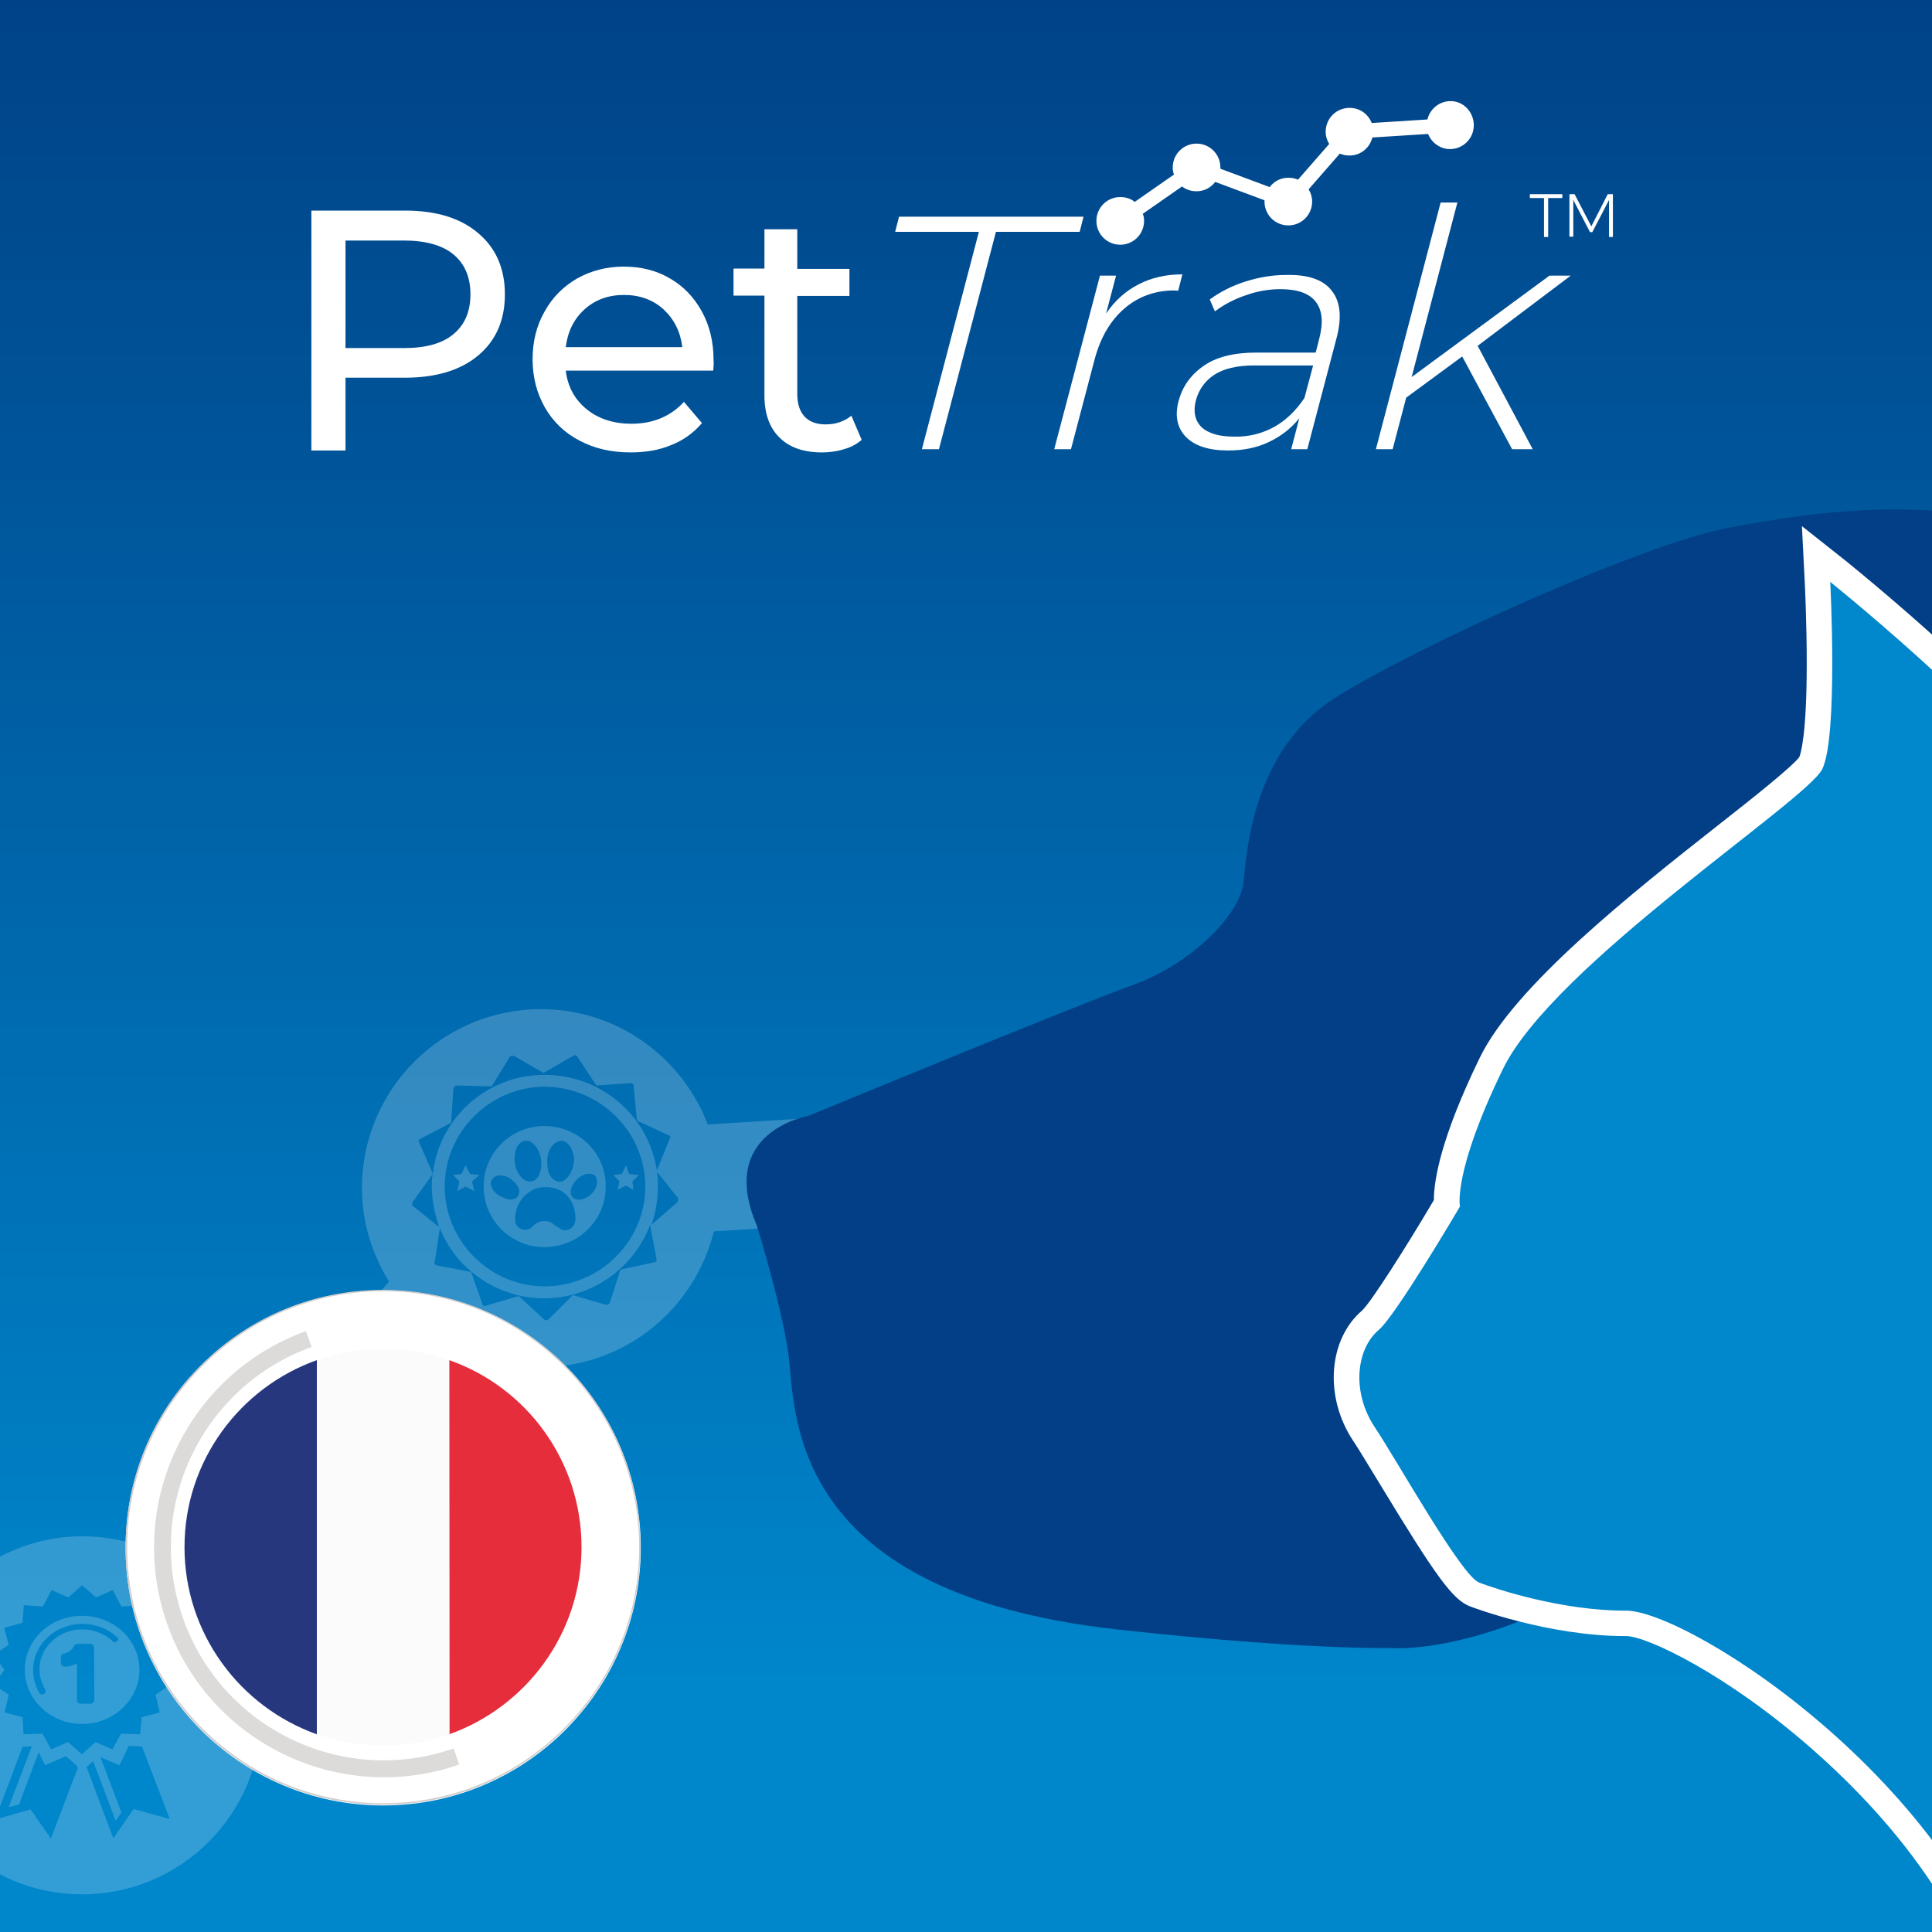
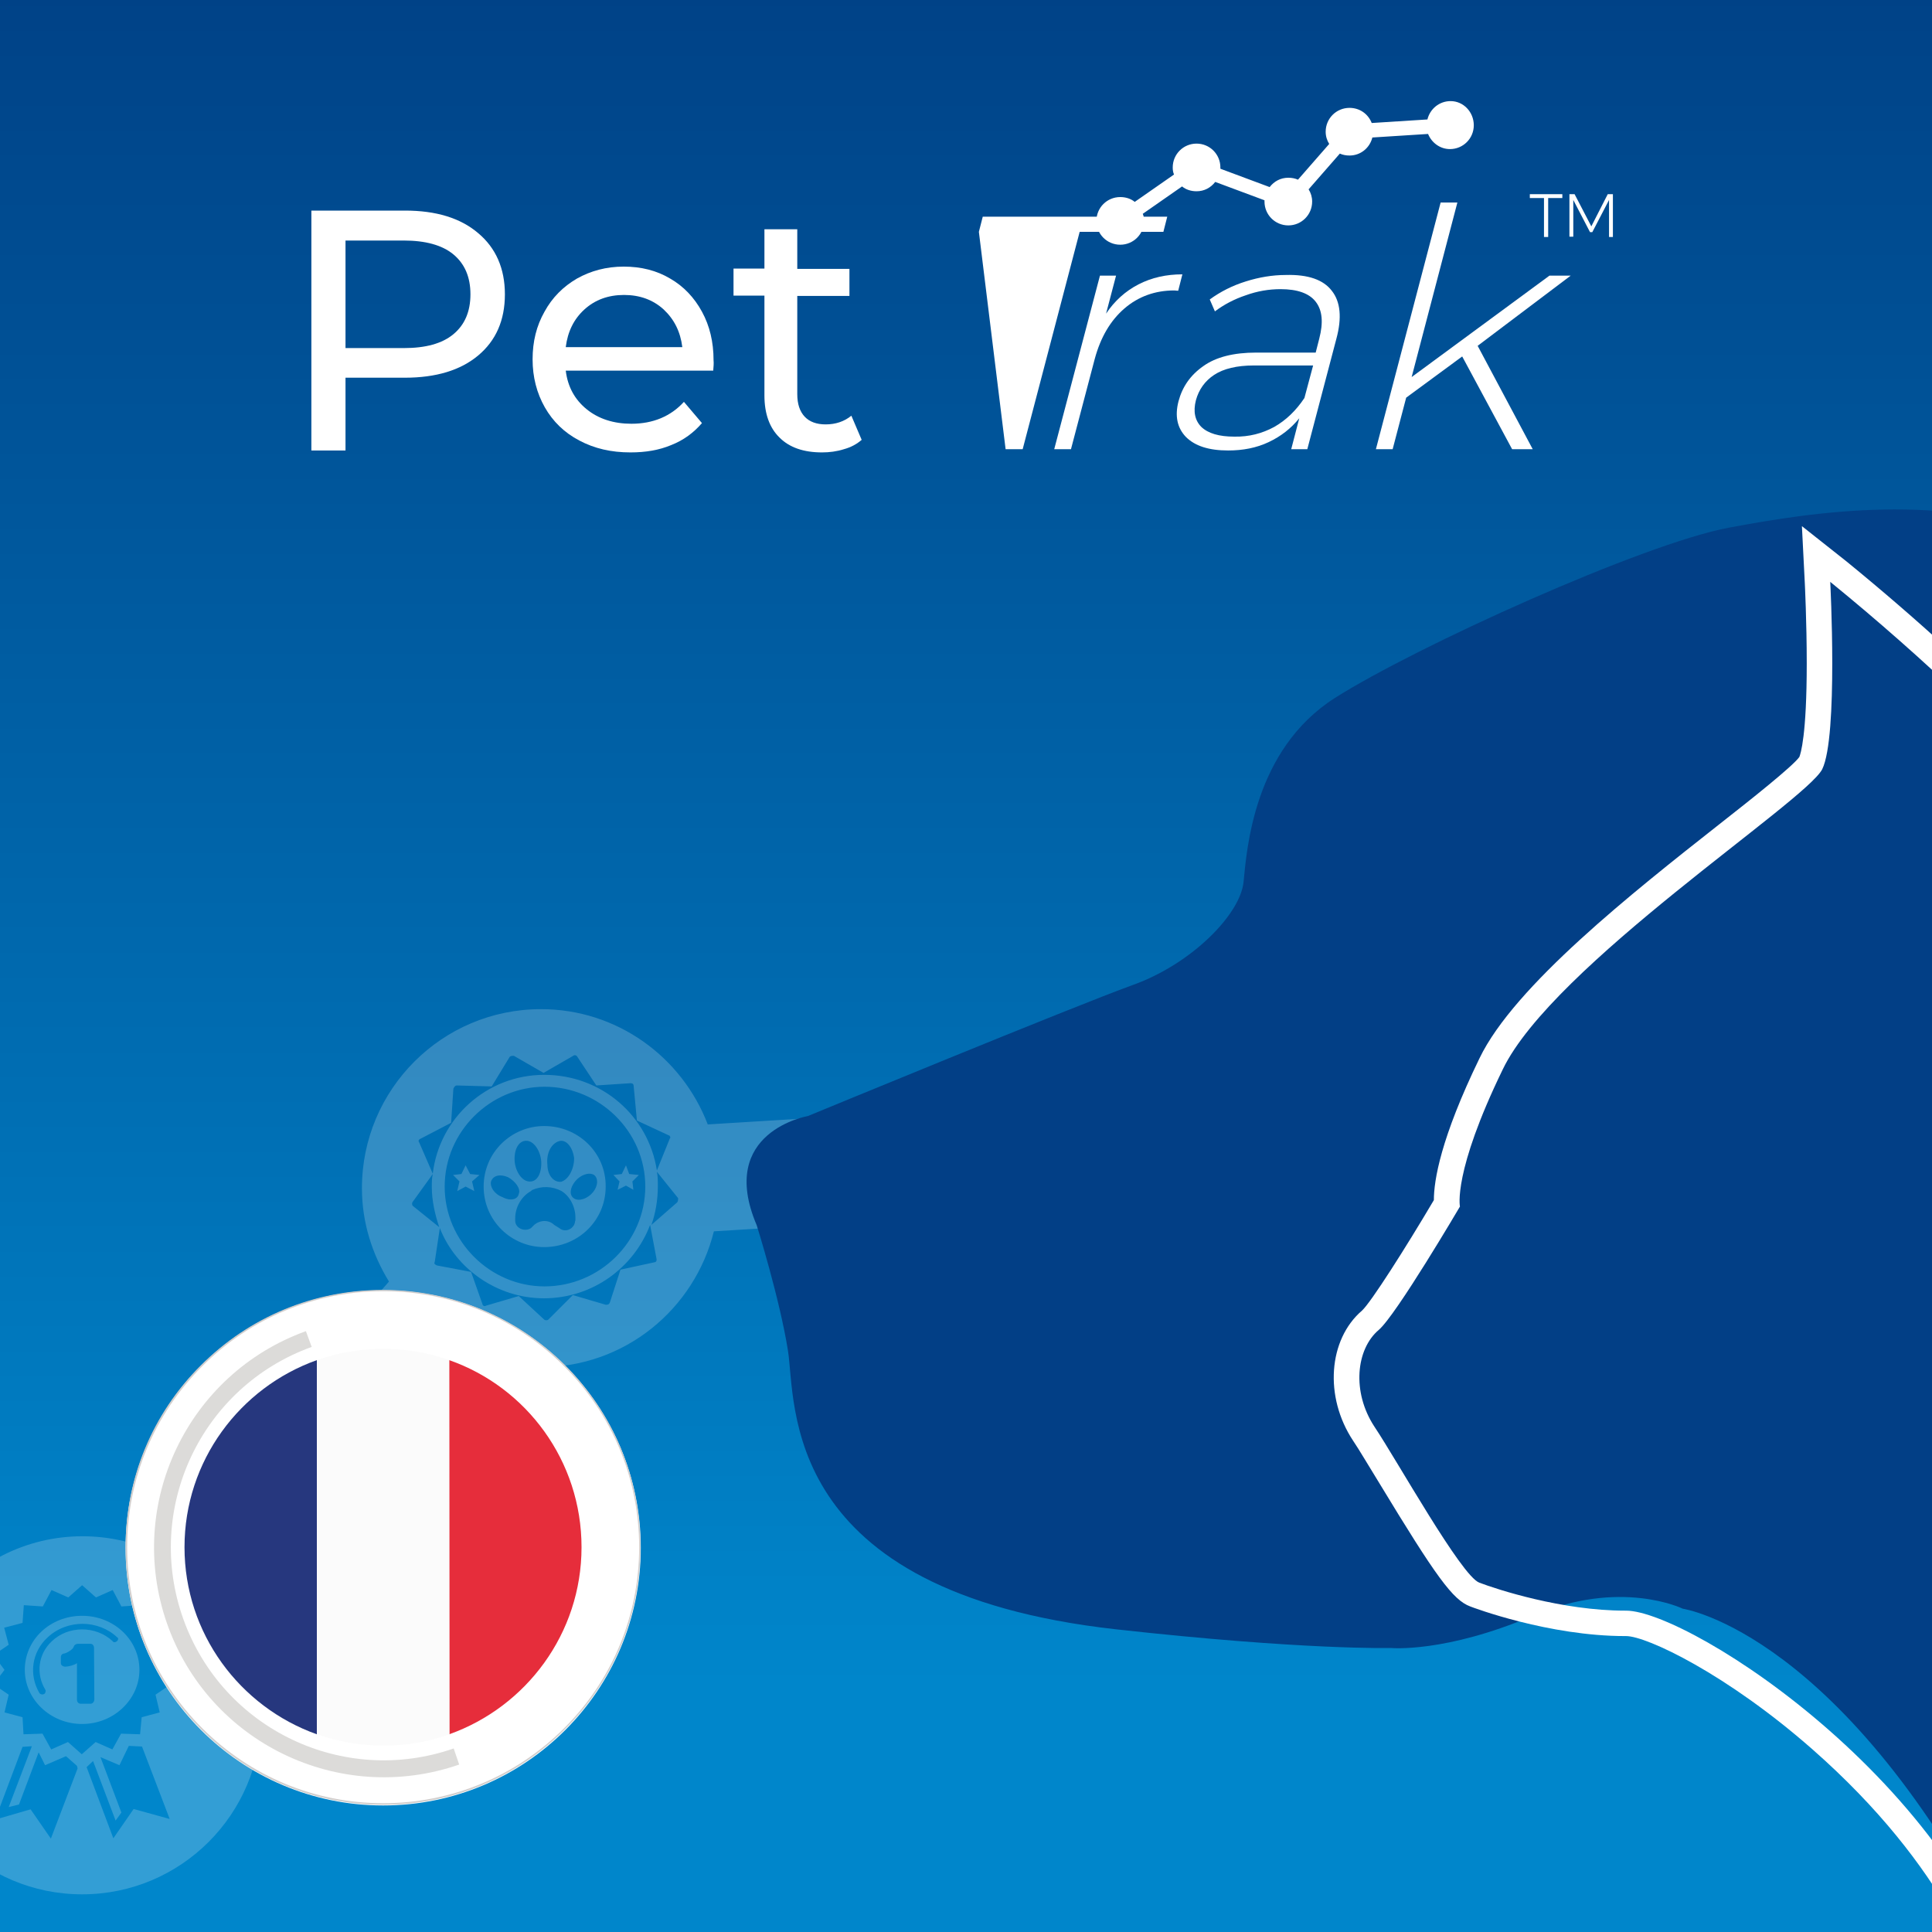
<svg xmlns="http://www.w3.org/2000/svg" xmlns:xlink="http://www.w3.org/1999/xlink" version="1.1" id="Layer_2_00000053545245777031102070000011388297812034876337_" x="0px" y="0px" viewBox="0 0 600 600" style="enable-background:new 0 0 600 600;" xml:space="preserve">
  <rect x="0" y="0" width="600" height="600" fill="#333333" stroke="none" />
  <style type="text/css">
	.st0{fill:url(#SVGID_1_);}
	.st1{enable-background:new    ;}
	.st2{fill:#FFFFFF;}
	.st3{clip-path:url(#SVGID_00000026150787196822994420000002361245416733247632_);}
	.st4{opacity:0.2;}
	.st5{clip-path:url(#SVGID_00000036941281035291089400000010421438363074697097_);}
	.st6{fill:#023F86;}
	.st7{fill:#0087CC;}
	.st8{fill:#D1CECD;}
	.st9{fill:#DCDBD9;}
	.st10{fill:#E62D3B;}
	.st11{fill:#FBFBFB;}
	.st12{fill:#26377E;}
</style>
  <linearGradient id="SVGID_1_" gradientUnits="userSpaceOnUse" x1="301.135" y1="-11.774" x2="301.135" y2="609.076" gradientTransform="matrix(1 0 0 -1 0 599.276)">
    <stop offset="0.14" style="stop-color:#0086CB" />
    <stop offset="1" style="stop-color:#004186" />
  </linearGradient>
  <rect x="-9.3" y="-9.8" class="st0" width="620.8" height="620.8" />
  <g class="st1">
    <path class="st2" d="M148.5,72.4c5.5,4.6,8.3,11,8.3,19c0,8.1-2.8,14.4-8.3,19c-5.5,4.6-13.1,6.9-22.8,6.9h-18.4v22.6H96.7V65.4   h29.1C135.4,65.4,143,67.7,148.5,72.4z M140.8,103.8c3.5-2.9,5.3-7,5.3-12.4c0-5.4-1.8-9.5-5.3-12.4c-3.5-2.9-8.7-4.3-15.4-4.3   h-18.1v33.4h18.1C132.2,108.1,137.3,106.7,140.8,103.8z" />
  </g>
  <g class="st1">
    <path class="st2" d="M221.5,115.1h-45.8c0.6,5,2.8,9,6.5,12c3.7,3,8.4,4.5,13.9,4.5c6.7,0,12.2-2.3,16.3-6.8l5.6,6.6   c-2.6,3-5.7,5.3-9.5,6.8c-3.8,1.6-8,2.3-12.7,2.3c-6,0-11.2-1.2-15.9-3.7c-4.6-2.4-8.2-5.9-10.7-10.3c-2.5-4.4-3.8-9.4-3.8-14.9   c0-5.5,1.2-10.4,3.7-14.8c2.4-4.4,5.8-7.8,10.1-10.3c4.3-2.4,9.1-3.7,14.5-3.7c5.4,0,10.2,1.2,14.4,3.7c4.2,2.4,7.5,5.9,9.9,10.3   c2.4,4.4,3.6,9.4,3.6,15.1C221.7,112.8,221.6,113.9,221.5,115.1z M181.5,96.1c-3.3,3-5.2,6.9-5.8,11.7h36.2   c-0.6-4.8-2.5-8.6-5.8-11.7c-3.3-3-7.4-4.5-12.3-4.5C188.9,91.6,184.8,93.1,181.5,96.1z" />
    <path class="st2" d="M267.6,136.6c-1.5,1.3-3.3,2.3-5.5,2.9c-2.2,0.7-4.5,1-6.8,1c-5.7,0-10.1-1.5-13.2-4.6   c-3.1-3-4.7-7.4-4.7-13.1v-31h-9.6v-8.4h9.6V71.2h10.2v12.3h16.2v8.4h-16.2v30.5c0,3.1,0.8,5.4,2.3,7c1.5,1.6,3.7,2.4,6.5,2.4   c3.1,0,5.8-0.9,8-2.7L267.6,136.6z" />
  </g>
  <g class="st1">
-     <path class="st2" d="M304,72h-26l1.2-4.7h57.3l-1.2,4.7h-26l-17.7,67.5h-5.3L304,72z" />
+     <path class="st2" d="M304,72l1.2-4.7h57.3l-1.2,4.7h-26l-17.7,67.5h-5.3L304,72z" />
  </g>
  <g class="st1">
    <path class="st2" d="M353.6,88.3c4.1-2.1,8.6-3.1,13.6-3.1l-1.3,5.1l-1.2-0.1c-6,0-11.2,1.9-15.5,5.6c-4.4,3.8-7.4,9-9.2,15.6   l-7.4,28.1h-5.2l14.2-53.9h5l-3.1,11.8C346.1,93.5,349.5,90.4,353.6,88.3z" />
  </g>
  <g class="st1">
    <path class="st2" d="M413.6,90.3c2.7,3.4,3.2,8.4,1.4,15l-9,34.2h-5l2.5-9.6c-2.6,3.2-5.7,5.6-9.5,7.4c-3.8,1.8-8,2.6-12.6,2.6   c-6,0-10.3-1.4-13.1-4.2c-2.7-2.8-3.5-6.5-2.3-11.1c1.2-4.5,3.7-8.1,7.7-10.9c3.9-2.8,9.4-4.2,16.4-4.2h18.5l1.1-4.3   c1.3-5,1-8.8-1.1-11.5c-2-2.6-5.7-3.9-10.9-3.9c-3.6,0-7.2,0.6-10.8,1.9c-3.6,1.2-6.8,2.9-9.6,5l-1.6-3.7c3.3-2.4,7-4.3,11.2-5.6   c4.1-1.3,8.3-2,12.4-2C406.3,85.2,411,86.9,413.6,90.3z M395.7,132.6c3.7-2.1,6.8-5.1,9.4-9l2.7-10.1h-18.4c-5.3,0-9.4,1-12.3,2.9   c-2.9,1.9-4.8,4.6-5.7,7.9c-0.9,3.5-0.3,6.3,1.7,8.3c2.1,2,5.5,3,10.2,3C387.9,135.7,392,134.6,395.7,132.6z" />
    <path class="st2" d="M454.1,110.7l-17.4,12.8l-4.2,16h-5.2l20.1-76.6h5.2l-14.2,54.2l42.8-31.5h6.6l-28.9,21.8l17.1,32.1h-6.4   L454.1,110.7z" />
  </g>
  <path class="st2" d="M475.1,60.3h10.1v1.2h-4.4v12.1h-1.3V61.5h-4.4L475.1,60.3L475.1,60.3z" />
  <path class="st2" d="M487.4,60.3h1.6l5.2,10l5.1-10h1.6v13.3h-1.2l0-11.5l-5.2,10h-0.7l-5.2-10v11.4h-1.2L487.4,60.3L487.4,60.3z" />
  <path class="st2" d="M450.5,31.4c-3.5,0-6.4,2.4-7.2,5.7L426,38.2c-1.1-2.8-3.7-4.7-6.9-4.7c-4.1,0-7.4,3.3-7.4,7.4  c0,1.4,0.4,2.7,1.1,3.8l-9.7,11.1c-0.9-0.4-1.9-0.6-3-0.6c-2.4,0-4.4,1.1-5.8,2.9l-15.3-5.7c0-0.1,0-0.2,0-0.4  c0-4.1-3.3-7.4-7.4-7.4s-7.4,3.3-7.4,7.4c0,0.8,0.1,1.5,0.4,2.2l-12.2,8.5c-1.2-1-2.8-1.5-4.5-1.5c-4.1,0-7.4,3.3-7.4,7.4  s3.3,7.4,7.4,7.4s7.4-3.3,7.4-7.4c0-0.8-0.1-1.5-0.4-2.2l12.2-8.5c1.2,1,2.8,1.5,4.5,1.5c2.4,0,4.4-1.1,5.8-2.9l15.3,5.7  c0,0.1,0,0.2,0,0.4c0,4.1,3.3,7.4,7.4,7.4s7.4-3.3,7.4-7.4c0-1.4-0.4-2.7-1.1-3.8l9.7-11.1c0.9,0.4,1.9,0.6,3,0.6  c3.5,0,6.3-2.4,7.1-5.6l17.3-1.1c1.1,2.7,3.7,4.7,6.8,4.7c4.1,0,7.4-3.3,7.4-7.4S454.5,31.4,450.5,31.4L450.5,31.4z" />
  <g>
    <defs>
      <rect id="SVGID_00000123437943827052960800000012575078864163893927_" x="-10.6" y="-7.1" width="620.8" height="620.8" />
    </defs>
    <clipPath id="SVGID_00000080193691280259307720000010893110487496160169_">
      <use xlink:href="#SVGID_00000123437943827052960800000012575078864163893927_" style="overflow:visible;" />
    </clipPath>
    <g style="clip-path:url(#SVGID_00000080193691280259307720000010893110487496160169_);">
      <g class="st4">
        <polygon class="st2" points="146,364.6 144.6,361.9 143.3,364.6 140.7,364.9 142.7,366.9 142,369.9 144.6,368.5 147.3,369.9      146.6,366.9 148.9,364.9    " />
        <path class="st2" d="M384.5,354.1c0-5.6,2.2-10.8,6.2-14.6l-5.8-11.8c-8.2,6.1-13.1,15.9-13.1,26.4c0,16.1,11.4,29.6,26.8,32.4     v-13.2C390.3,370.7,384.5,363,384.5,354.1L384.5,354.1z" />
        <polygon class="st2" points="192.4,366.9 191.8,369.5 194.4,368.2 196.7,369.5 196.4,366.9 198.4,364.9 195.4,364.6 194.4,361.9      193.1,364.6 190.5,364.9    " />
        <path class="st2" d="M169,349.7c-10.2,0-18.8,8.2-18.8,18.8c0,10.6,8.6,18.8,18.8,18.8c10.5,0,19.1-8.2,19.1-18.8     C188.2,358,179.6,349.7,169,349.7L169,349.7z M173.6,354.4c2.3-0.7,4.3,2,4.7,5.3c0,3.3-1.7,6.6-4,7.3c-2.3,0.3-4.3-2-4.3-5.3     C169.6,358,171.3,355.1,173.6,354.4L173.6,354.4z M163.8,354.3c2.3,0.3,4.3,3.6,4.3,7c0,3.6-1.6,6-4,5.6c-2.3-0.3-4.3-3.6-4.3-7     C159.8,356.3,161.5,354,163.8,354.3L163.8,354.3z M156.1,371.8c-2.7-1-4-3.3-3.6-4.9c0.7-2,3-2.3,5.3-1.3c2.3,1.3,4,3.6,3.3,5.2     C160.8,372.5,158.5,373.1,156.1,371.8L156.1,371.8z M178.6,379.1c0,2.3-2.9,4-4.9,2.3l-1.6-1c-1.6-1.6-4.3-1.6-6.2,0l-1,1     c-2,1.3-4.9,0-4.9-2.3v-0.7c0-3.6,2-6.9,4.9-8.5l0.3-0.3c2.9-1.3,6.2-1.3,9.2,0.3c2.6,1.6,4.3,4.9,4.3,8.2V379.1L178.6,379.1z      M184.5,364.9c1.3,1,1.3,3.3-0.3,5.3c-1.6,2-4.3,3-5.9,2c-1.6-1-1.3-3.3,0.3-5.3C180.2,364.9,182.9,363.9,184.5,364.9     L184.5,364.9z" />
        <path class="st2" d="M403.9,298.2c-26.3,0-48.3,18.4-54,43l-130.1,8c-8-20.9-28.1-35.8-51.8-35.8c-30.7,0-55.6,24.9-55.6,55.6     c0,10.7,3.2,20.5,8.4,29l-72.9,83.8c-6.8-3-14.3-4.7-22.3-4.7c-17.8,0-33.5,8.5-43.7,21.6l-115.6-43.1c0.1-1,0.3-1.9,0.3-2.9     c0-30.7-24.9-55.6-55.6-55.6c-30.7,0-55.6,24.9-55.6,55.6c0,5.9,1.1,11.4,2.8,16.7l-92,64.4c-9.4-7.2-21-11.7-33.8-11.7     c-30.7,0-55.6,24.9-55.6,55.6s24.9,55.6,55.6,55.6c30.7,0,55.6-24.9,55.6-55.6c0-5.9-1.2-11.4-2.8-16.7l91.9-64.4     c9.4,7.2,21,11.7,33.8,11.7c17.8,0,33.5-8.5,43.7-21.6l115.6,43.1c-0.1,1-0.3,1.9-0.3,2.9c0,30.7,24.9,55.6,55.6,55.6     c30.7,0,55.6-24.9,55.6-55.6c0-10.7-3.2-20.5-8.4-29l72.9-83.8c6.8,3,14.4,4.7,22.3,4.7c26.1,0,47.8-18,53.8-42.2l130.5-8     c8.2,20.5,28.1,35.1,51.6,35.1c30.7,0,55.6-24.9,55.6-55.6S434.6,298.2,403.9,298.2L403.9,298.2z M-355.1,547.2h16v49.1h-16     V547.2z M-377.4,557.4h16v38.8h-16V557.4z M-399.8,567.6h16v28.6h-16V567.6z M-339.1,603.7h-60.6c-1.2,0-2.1-0.9-2.1-2     c0-1.2,0.9-2,2.1-2h60.6c1.1,0,2.1,0.9,2.1,2S-338,603.7-339.1,603.7z M-191.2,490.8l-1.6-0.1c-20-1.6-35.4-18.3-35.4-38.4     c0-13.5,7-26,18.6-33l1.4-0.8l17.1,34.1V490.8L-191.2,490.8z M-151.3,455.4c-1.5,18.8-16.5,33.8-35.3,35.3l-1.6,0.1v-37h37     L-151.3,455.4L-151.3,455.4z M-188.8,450.8l-16.8-33.6l1.5-0.6c4.6-1.9,9.5-2.8,14.4-2.8c20.1,0,36.8,15.4,38.4,35.4l0.1,1.6     H-188.8z M15.8,571l-6.3-9.1l-11,3.2L7,542.5l2.9-0.2l-7.2,18.9l3.2-0.8l6.1-16.2l2,4l6.5-2.8l3.4,3l0.2,0.8L15.8,571L15.8,571z      M41.5,561.8l-6.3,9.1l-8.3-22.1l2-1.9l7,18.5l1.8-2.5l-6.5-17.2l5.9,2.5l2.9-6l4.1,0.2l8.6,22.5L41.5,561.8L41.5,561.8z      M53,523.1l-4.7,3.2l1.3,5.5l-5.6,1.5l-0.5,5.3l-5.9-0.2l-2.7,4.9l-5.2-2.3l-4.3,3.8l-4.3-3.8l-5.2,2.3l-2.7-4.9l-5.9,0.2     L7,533.3l-5.6-1.5l1.3-5.5l-4.7-3.2l3.4-4.5L-2,514l4.7-3.2l-1.4-5.3L7,504l0.4-5.5l5.9,0.4l2.7-5.1l5.2,2.3l4.3-3.8l4.3,3.8     l5.2-2.3l2.7,5.1l5.9-0.4L44,504l5.6,1.5l-1.3,5.3L53,514l-3.4,4.7L53,523.1z M130.5,353.7l9.6-5l0.7-10.6c0.3-0.7,0.7-1,1-1     l10.9,0.3l5.6-9.2c0.3-0.3,0.7-0.3,1.3-0.3l9.2,5.3l9.2-5.3c0.3-0.3,1-0.3,1.3,0.3l5.9,8.9l10.6-0.7c0.7,0,1,0.3,1,1l1,10.6     l9.9,4.6c0.3,0,0.7,0.7,0.3,1l-4,9.9c-2.6-16.9-17.1-29.7-35-29.7s-32.6,13.5-34.6,30.7l-4.3-9.9     C129.8,354.4,130.2,353.7,130.5,353.7L130.5,353.7z M200.4,368.5c0,17.1-14.2,31-31.3,31c-16.8,0-31-13.9-31-31s14.2-31,31-31     C186.2,337.5,200.4,351.4,200.4,368.5z M128.2,373.2l6.2-8.6c-0.3,1.3-0.3,2.6-0.3,4c0,4.3,1,8.6,2.3,12.5l-8.2-6.6     C127.9,374.2,127.9,373.5,128.2,373.2L128.2,373.2z M203.3,392l-10.6,2.3l-3.3,10.2c-0.3,0.7-0.7,0.7-1.3,0.7l-10.2-3l-7.6,7.6     c-0.3,0.3-1,0.3-1.3,0l-7.9-7.3l-10.2,3c-0.3,0.3-1,0-1-0.3l-3.6-10.2l-10.6-2c-0.7-0.3-1-0.7-0.7-1l1.6-10.6     c4.9,12.6,17.8,21.8,32.3,21.8c15.2,0,28-9.6,33-22.8l2,10.6C204,391.7,203.6,392,203.3,392L203.3,392z M210.2,373.5l-7.9,6.9     c1.3-3.6,2-7.9,2-11.9c0-1.6,0-3.3-0.3-4.6l6.6,8.2C210.6,372.5,210.6,373.2,210.2,373.5L210.2,373.5z M402.8,391.2l-1.5-0.1     c-19-1.5-33.7-17.7-33.7-37c0-13,6.7-25,17.7-31.8l1.3-0.8l9.5,19.2l-1,0.7c-4,3-6.3,7.6-6.3,12.7c0,7.6,5.5,14.2,12.9,15.5     l1.2,0.2L402.8,391.2L402.8,391.2z M440.8,357c-1.5,18.1-15.7,32.6-33.6,34.1l-1.5,0.1v-21.4l1.2-0.2c6.5-1.1,11.6-6.3,12.7-12.9     l0.2-1.2h21.1L440.8,357L440.8,357z M419.7,352.6l-0.2-1.2c-1.3-7.5-7.8-13.1-15.3-13.1c-1.5,0-3.1,0.2-4.5,0.7l-1.2,0.4     l-9.4-19.2l1.4-0.6c4.3-1.8,9-2.7,13.7-2.7c19.1,0,35,14.9,36.5,34.2l0.1,1.5L419.7,352.6L419.7,352.6z" />
        <path class="st2" d="M409.9,373.2v13.2c13.4-2.4,23.9-13.1,26.3-26.6h-13C421.2,366.2,416.2,371.3,409.9,373.2L409.9,373.2z" />
        <path class="st2" d="M25.5,501.8c-9.9,0-17.8,7.4-17.8,16.8c0,9.1,7.9,16.8,17.8,16.8c9.9,0,17.8-7.7,17.8-16.8     C43.3,509.3,35.4,501.8,25.5,501.8L25.5,501.8z M29.3,527.8c0,0.6-0.5,1.3-1.1,1.3H25c-0.7,0-1.1-0.6-1.1-1.3v-11.3     c-0.7,0.6-2.7,1.1-3.6,1.1c-0.7,0-1.4-0.4-1.4-1.1v-1.9c0-0.6,0.5-1.1,1.1-1.1c0.9-0.2,2.7-1.3,2.9-2.1c0.2-0.6,0.7-0.9,1.4-0.9     h3.8c0.7,0,1.1,0.6,1.1,1.3L29.3,527.8L29.3,527.8z M36.3,509.7c-0.5,0.4-1.1,0.4-1.3,0c-5.2-4.9-13.8-4.9-18.9,0     c-4.3,4-5,10.2-2,15.1c0.2,0.4,0,1.1-0.4,1.3c-0.4,0.2-0.9,0.2-1.4-0.2c-3.4-5.7-2.5-12.8,2.5-17.4c6.1-5.7,15.8-5.5,21.6,0     C36.8,508.6,36.8,509.3,36.3,509.7L36.3,509.7z" />
      </g>
    </g>
  </g>
  <g>
    <defs>
      <rect id="SVGID_00000013152058960123759740000012605214972917600400_" x="151.8" y="152.1" width="460" height="460.7" />
    </defs>
    <clipPath id="SVGID_00000139989913779238522970000009054461441212259503_">
      <use xlink:href="#SVGID_00000013152058960123759740000012605214972917600400_" style="overflow:visible;" />
    </clipPath>
    <g style="clip-path:url(#SVGID_00000139989913779238522970000009054461441212259503_);">
      <path class="st6" d="M837.2,497.3c0,0,13.5-114.6-13.6-156.9c0,0-6.5-52.3-29.9-71.4c-23.5-19.2-115.4-87.1-152.7-101.7    c-37.4-14.6-77.5-8.4-104.2-3.4c-26.6,5-97.1,36.9-122.3,52.9c-25.2,16.1-27.3,47.1-28.3,57.1c-1,10-16,25.4-34.4,32    c-18.3,6.6-100.9,40.7-100.9,40.7s-28.3,4.8-15.9,33.9c0,0,7.1,22.6,9.7,38.9c2.6,16.3-3.1,74.9,101.9,86.6    c58.4,6.5,85.4,5.8,85.4,5.8s16.7,1.6,44-10c27.3-11.7,46.6-2.2,46.6-2.2s50,7.2,100.1,105.8c20,39.4,43.7,70.8,43.7,70.8    s4.3-2.3,27.5,63.2c10.3,29.4,52.4-21.2,102.7-114.3C858.2,510.6,837.2,497.3,837.2,497.3L837.2,497.3z" />
-       <path class="st7" d="M624.3,630.6c-3.8-17.7-16.5-52.9-58.8-90.2c-26.9-23.6-52.4-36.2-60.5-36.2h-0.3c-23,0-45.8-8.5-46.7-8.9    c-4.6-1.7-11.5-12.3-26.3-36.8c-3.4-5.5-6.2-10.3-8.1-13.2c-7.8-11.8-6.8-27.5,2.1-35.2c3.5-3,16.1-23.4,23.7-36.3    c-0.2-4.4,1-16.9,13.8-43.4c10.4-21.6,46.7-50.2,73.2-71.1c11.5-9.1,24.6-19.4,26-22.2c3.4-6.7,3.2-38,2.2-56.2L564,172l6.9,5.6    c44.4,36.2,82.6,75.9,110.7,114.8c32.3,44.9,49.9,86.8,52.3,124.6c2.2,35-8.8,65.7-32.9,91.1c-47.5,50.2-68.9,122-69.1,122.7    l-4.4,15L624.3,630.6L624.3,630.6z" />
      <path class="st2" d="M568.4,180.7c116.6,95,214.9,235,129.8,324.7c-48.8,51.5-70,124.3-70,124.3    c-15.7-73.4-103.4-129.5-123.2-129.5c0,0,0,0,0,0c-0.1,0-0.2,0-0.3,0c-19.6,0-39.8-6.6-45.3-8.7c-5.6-2.1-25.5-37.9-32.6-48.5    c-7-10.7-5.7-24,1.4-30c5.4-4.6,25.2-38.3,25.2-38.3s-2.3-10.5,13.3-42.6c15.5-32.2,94-83.1,99.2-93.2    C570.9,228.8,568.4,180.7,568.4,180.7 M559.6,163.4l0.9,17.7c0,0.1,0.6,12,0.6,24.9c0,22.4-1.9,28.1-2.3,29.1    c-2.2,3-14.8,13-25,21c-26.8,21.1-63.5,50.1-74.3,72.5c-12.1,24.9-14.2,38-14.2,44.1c-8.8,14.9-19.5,31.7-22.3,34.3    c-10.5,9-11.8,26.8-2.8,40.4c1.9,2.8,4.7,7.6,8.1,13.1c17.7,29.2,22.9,36.4,28.3,38.4c1,0.4,24.4,9.2,48.1,9.2h0.3    c6.4,0,31.3,11.8,57.9,35.2c41.5,36.5,53.9,70.8,57.6,88l6.5,30.5l8.8-30c0.2-0.7,21.3-71.7,68.2-121.1    c24.9-26.2,36.3-57.9,34-94.1c-2.5-38.5-20.3-81.1-53.1-126.6c-28.2-39.3-66.8-79.2-111.4-115.6L559.6,163.4L559.6,163.4    L559.6,163.4z" />
    </g>
  </g>
  <circle class="st2" cx="119" cy="480.7" r="80" />
  <path class="st8" d="M119,560.5c-21.4,0-41.5-8.3-56.5-23.4C47.3,521.9,39,501.9,39,480.5s8.3-41.5,23.4-56.5  c15.1-15.1,35.2-23.4,56.5-23.4s41.4,8.3,56.6,23.4c15.1,15.1,23.4,35.2,23.4,56.5s-8.3,41.5-23.4,56.5  C160.4,552.2,140.3,560.5,119,560.5z M119,401c-21.2,0-41.2,8.3-56.2,23.3c-15,15-23.3,35-23.3,56.2s8.3,41.2,23.3,56.2  S97.8,560,119,560s41.2-8.3,56.2-23.3c15-15,23.3-35,23.3-56.2s-8.3-41.2-23.3-56.2S140.2,401,119,401L119,401z" />
  <path class="st9" d="M142.6,548c-37.2,12.9-77.9-6.8-90.8-44C39,467.1,58.2,426.7,95,413.4l1.8,4.9C62.4,430.7,44.6,468.6,57,503  c12.3,34.1,49.7,51.9,83.9,40L142.6,548L142.6,548z" />
  <path class="st10" d="M139.5,422.4v116.2c23.9-8.5,41.1-31.3,41.1-58.1S163.5,430.8,139.5,422.4z" />
  <path class="st11" d="M139.5,422.4c-6.4-2.3-13.3-3.5-20.5-3.5s-14.1,1.2-20.5,3.5v116.2c6.4,2.3,13.3,3.5,20.6,3.5  s14.1-1.2,20.5-3.5L139.5,422.4L139.5,422.4z" />
  <path class="st12" d="M98.4,538.6V422.4c-23.9,8.5-41.1,31.3-41.1,58.1S74.5,530.1,98.4,538.6z" />
</svg>